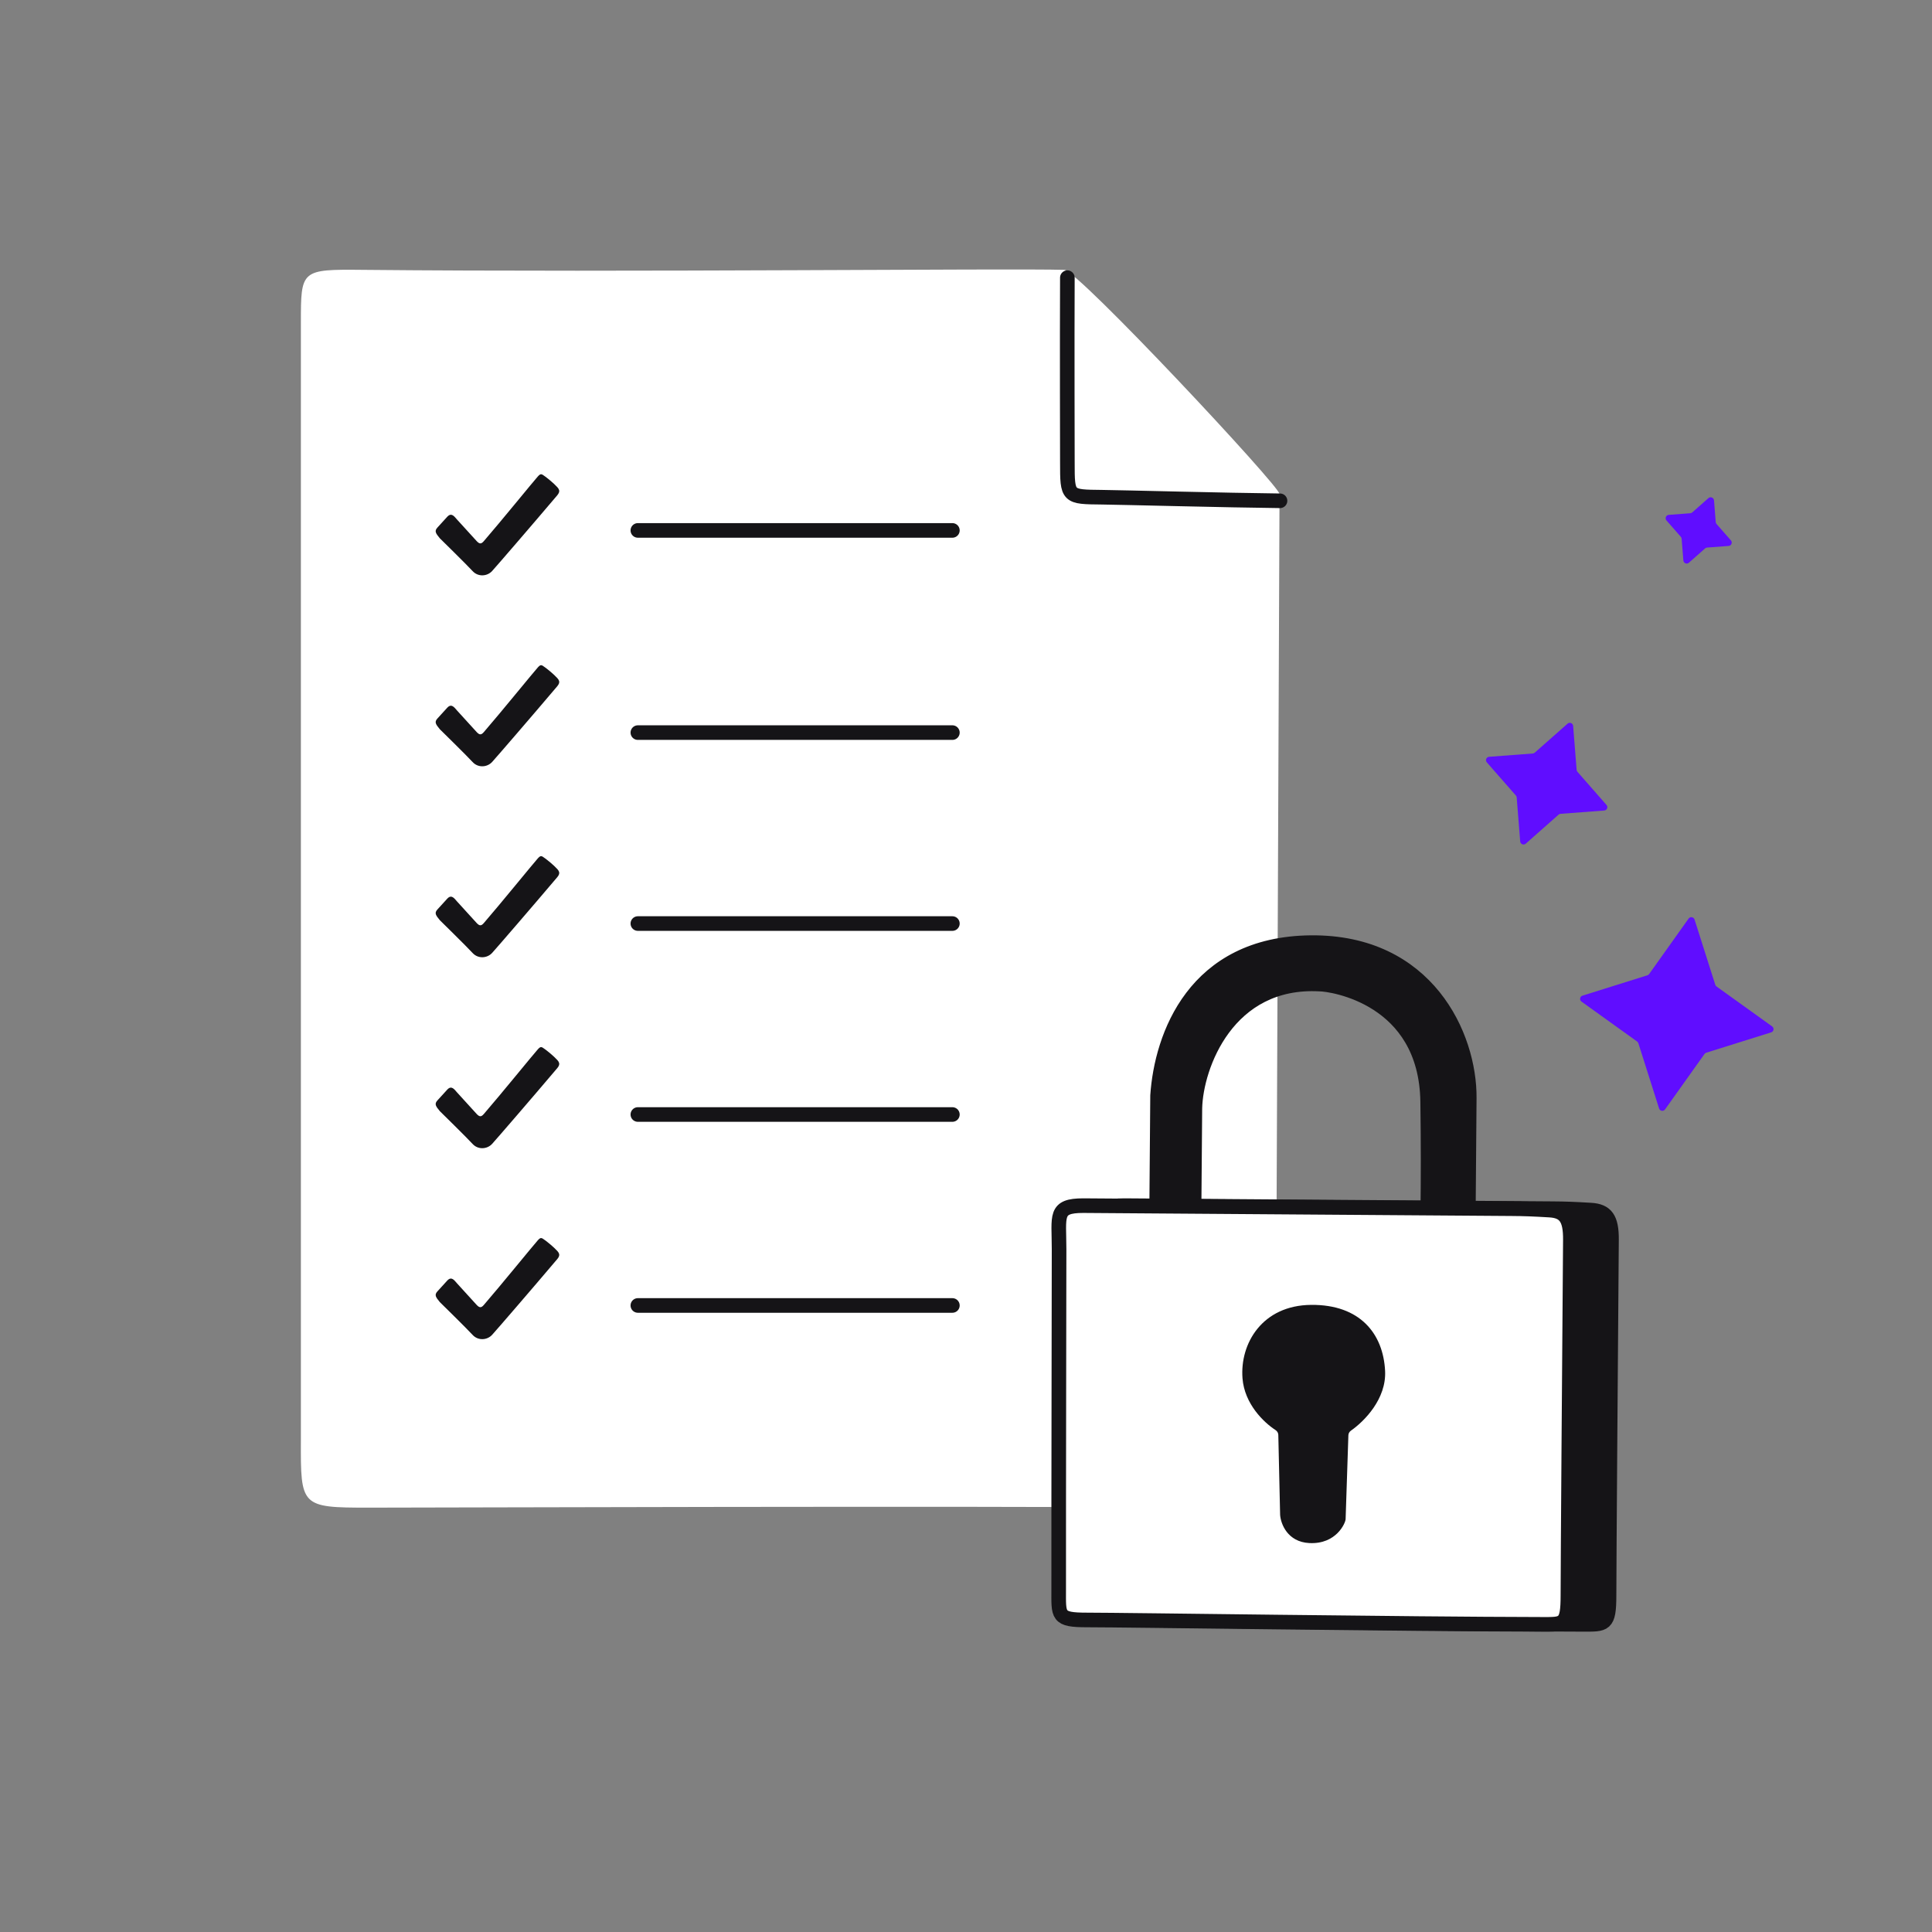
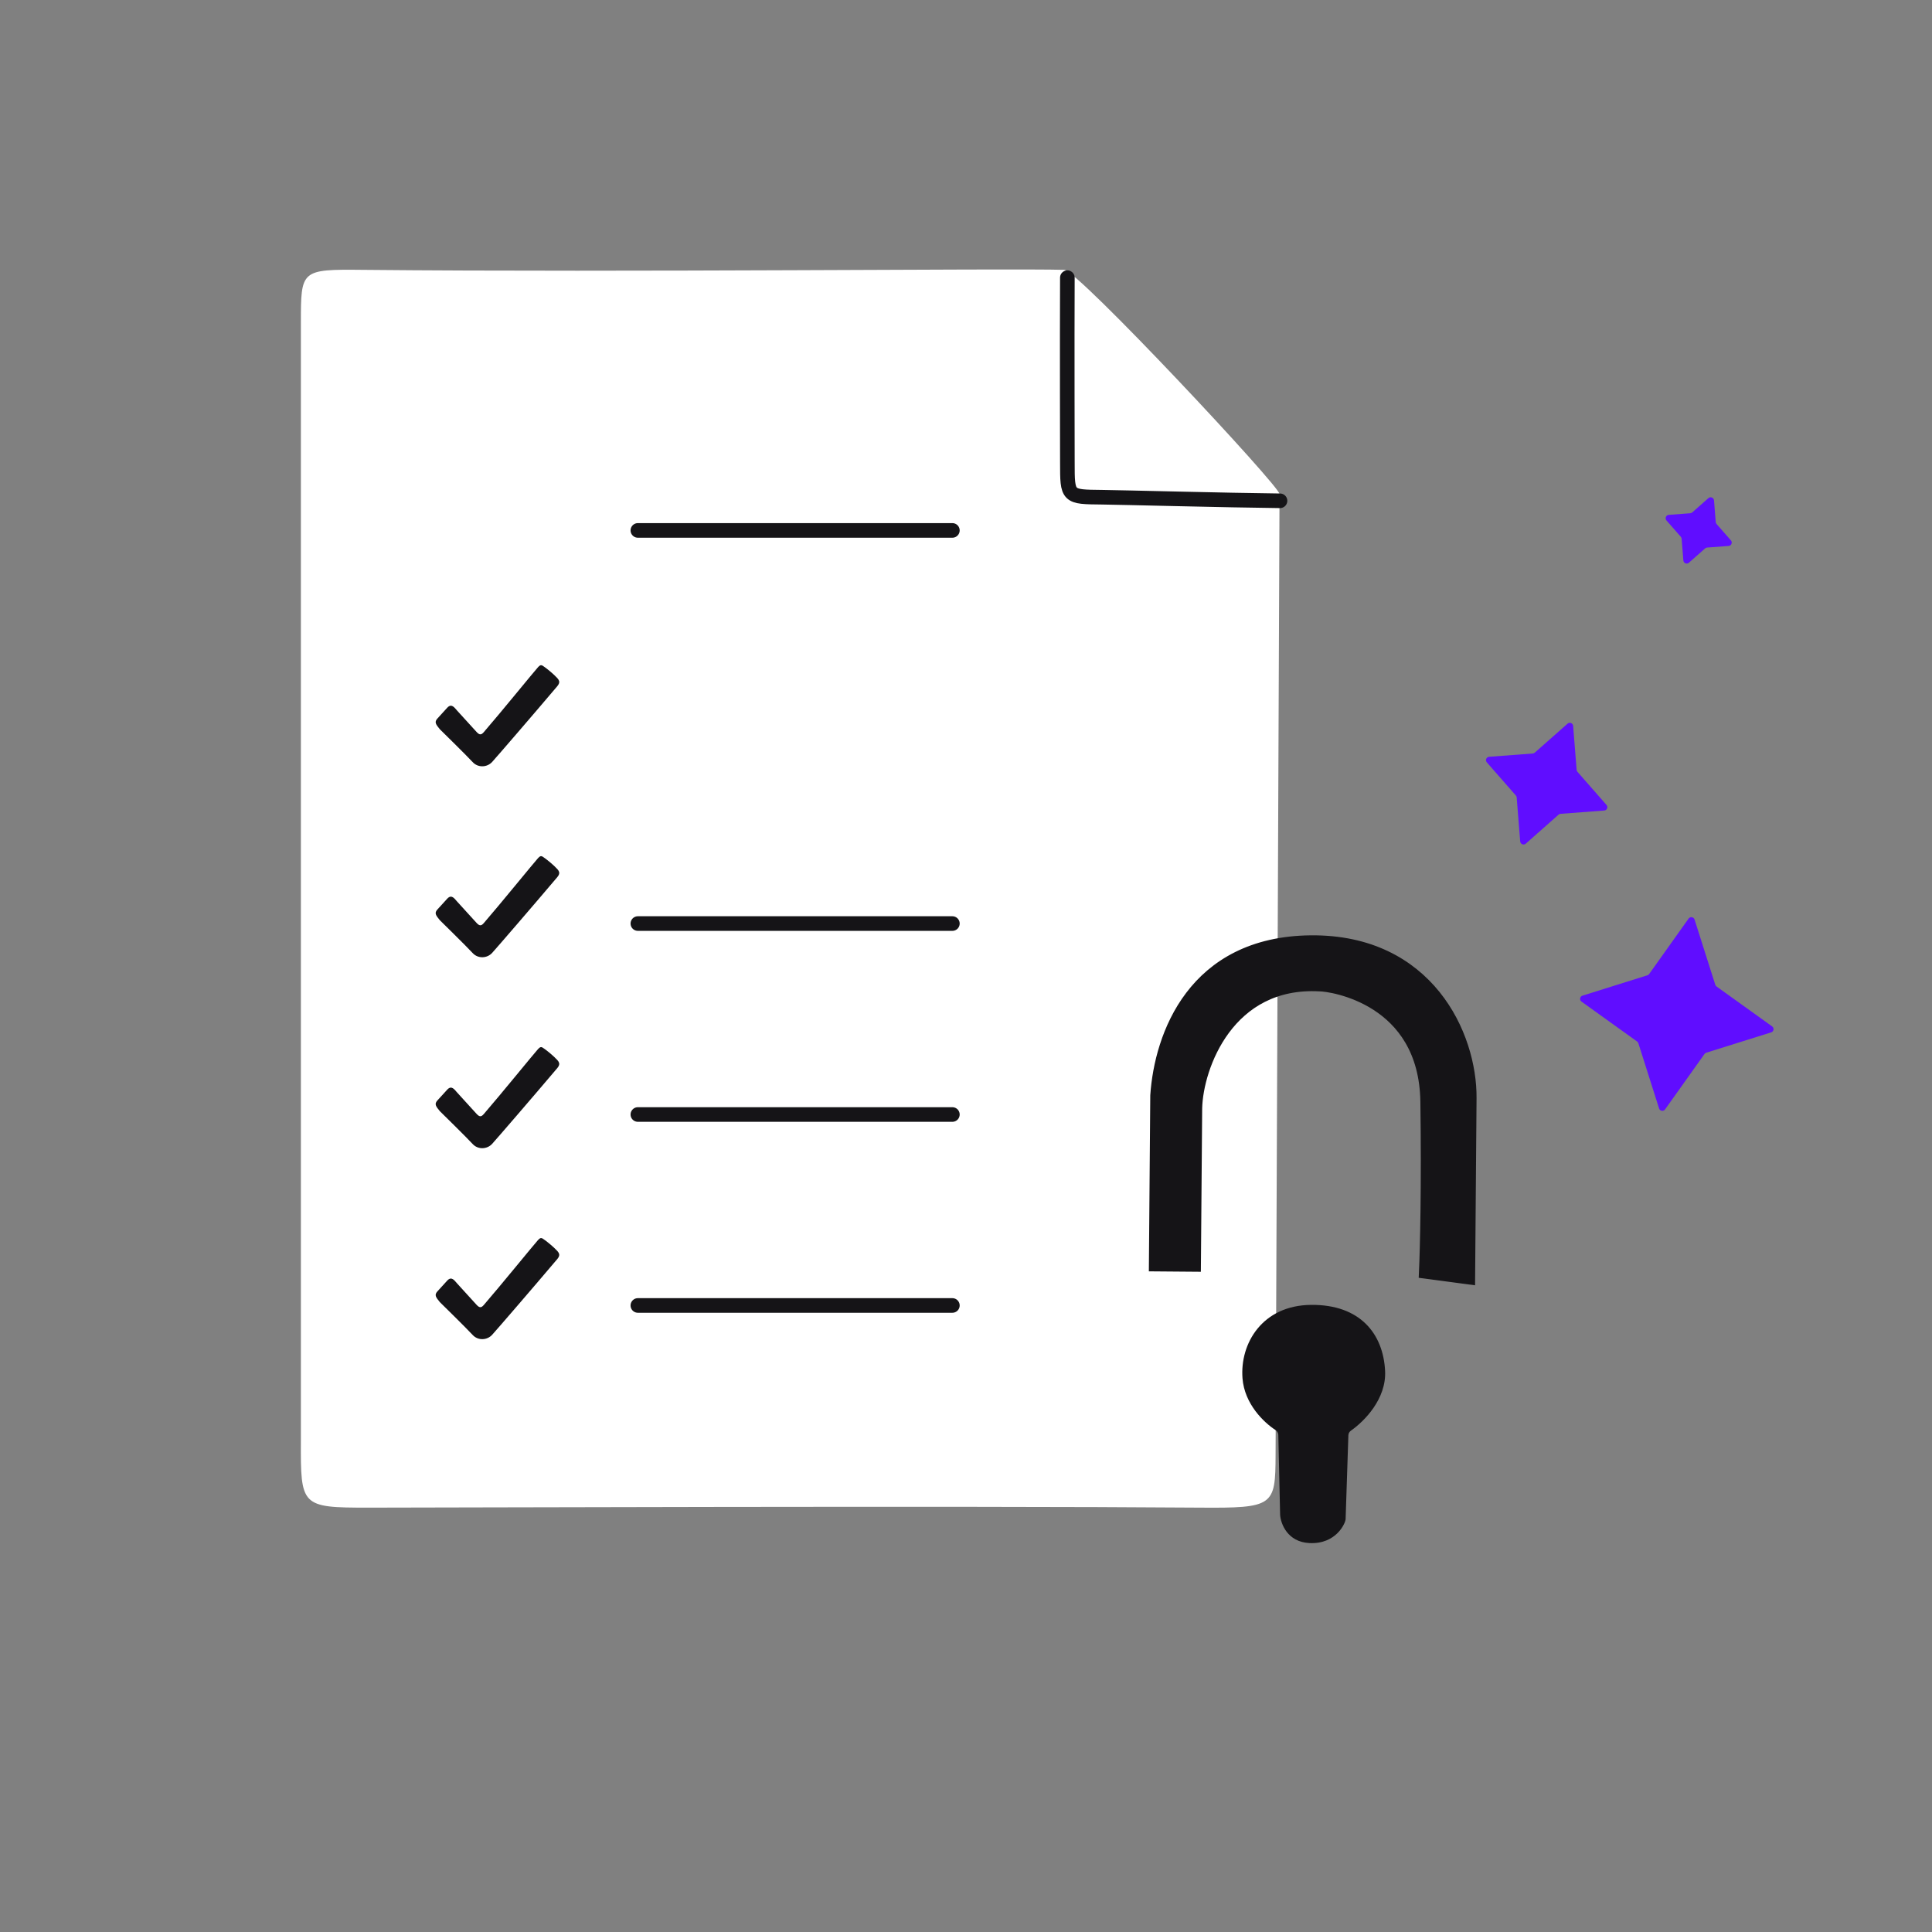
<svg xmlns="http://www.w3.org/2000/svg" width="172" height="172" viewBox="0 0 172 172" fill="none">
  <rect x="0" y="0" width="172" height="172" fill="#808080" stroke="none" />
  <path d="M26.787 128.221L26.787 28.72C26.787 24.024 26.787 23.97 32.287 24.024C56.108 24.255 89.726 23.88 94.752 24.024C95.943 24.058 113.915 43.272 113.912 43.981C113.782 75.239 113.58 125.019 113.561 129.544C113.542 134.07 113.409 134.272 106.786 134.22C85.063 134.051 39.163 134.221 32.786 134.221C26.787 134.221 26.762 134.111 26.787 128.221Z" fill="white" />
  <path d="M95.024 24.721C94.997 30.49 95.025 41.162 95.025 41.162C95.025 44.266 95.025 44.234 98.116 44.266C99.732 44.283 109.318 44.536 113.955 44.584" stroke="#151417" stroke-width="1.3" stroke-linecap="round" />
-   <path d="M56.787 65.221H84.787" stroke="#151417" stroke-width="1.3" stroke-linecap="round" />
  <path d="M56.787 82.221H84.787" stroke="#151417" stroke-width="1.3" stroke-linecap="round" />
  <path d="M56.787 99.221H84.787" stroke="#151417" stroke-width="1.3" stroke-linecap="round" />
  <path d="M56.787 116.221H84.787" stroke="#151417" stroke-width="1.3" stroke-linecap="round" />
  <path d="M56.787 47.221H84.787" stroke="#151417" stroke-width="1.3" stroke-linecap="round" />
-   <path d="M42.068 50.836C41.57 50.289 39.159 47.925 39.159 47.925C38.797 47.486 38.65 47.287 38.941 46.968L39.813 46.011C40.204 45.581 40.467 46.011 40.685 46.25L42.429 48.164C42.722 48.486 42.875 48.404 43.083 48.164C44.536 46.489 47.53 42.804 47.879 42.421C48.147 42.127 48.206 42.182 48.533 42.421C48.751 42.581 49.274 42.995 49.623 43.378C49.972 43.761 49.698 43.989 49.405 44.336C47.516 46.569 44.248 50.357 43.812 50.836C43.376 51.315 42.565 51.382 42.068 50.836Z" fill="#151417" />
  <path d="M42.068 67.836C41.57 67.289 39.159 64.925 39.159 64.925C38.797 64.486 38.65 64.287 38.941 63.968L39.813 63.011C40.204 62.581 40.467 63.011 40.685 63.25L42.429 65.165C42.722 65.486 42.875 65.404 43.083 65.165C44.536 63.489 47.53 59.804 47.879 59.421C48.147 59.127 48.206 59.182 48.533 59.421C48.751 59.581 49.274 59.995 49.623 60.378C49.972 60.761 49.698 60.989 49.405 61.336C47.516 63.569 44.248 67.357 43.812 67.836C43.376 68.314 42.565 68.382 42.068 67.836Z" fill="#151417" />
  <path d="M42.068 84.836C41.57 84.289 39.159 81.925 39.159 81.925C38.797 81.486 38.65 81.287 38.941 80.968L39.813 80.011C40.204 79.581 40.467 80.011 40.685 80.25L42.429 82.165C42.722 82.486 42.875 82.404 43.083 82.165C44.536 80.489 47.53 76.804 47.879 76.421C48.147 76.127 48.206 76.182 48.533 76.421C48.751 76.581 49.274 76.995 49.623 77.378C49.972 77.761 49.698 77.99 49.405 78.335C47.516 80.569 44.248 84.357 43.812 84.836C43.376 85.314 42.565 85.382 42.068 84.836Z" fill="#151417" />
  <path d="M42.068 101.836C41.57 101.289 39.159 98.925 39.159 98.925C38.797 98.486 38.65 98.287 38.941 97.968L39.813 97.011C40.204 96.581 40.467 97.011 40.685 97.25L42.429 99.165C42.722 99.486 42.875 99.404 43.083 99.165C44.536 97.489 47.53 93.804 47.879 93.421C48.147 93.127 48.206 93.182 48.533 93.421C48.751 93.581 49.274 93.995 49.623 94.378C49.972 94.761 49.698 94.99 49.405 95.335C47.516 97.569 44.248 101.357 43.812 101.836C43.376 102.314 42.565 102.382 42.068 101.836Z" fill="#151417" />
  <path d="M42.068 118.836C41.57 118.289 39.159 115.925 39.159 115.925C38.797 115.486 38.65 115.287 38.941 114.968L39.813 114.011C40.204 113.581 40.467 114.011 40.685 114.25L42.429 116.165C42.722 116.486 42.875 116.404 43.083 116.165C44.536 114.489 47.53 110.804 47.879 110.421C48.147 110.127 48.206 110.182 48.533 110.421C48.751 110.581 49.274 110.995 49.623 111.378C49.972 111.761 49.698 111.989 49.405 112.335C47.516 114.569 44.248 118.357 43.812 118.836C43.376 119.314 42.565 119.382 42.068 118.836Z" fill="#151417" />
-   <path d="M100.108 107.334L138.224 107.606C139.408 107.615 140.086 107.64 141.623 107.731C142.991 107.812 143.482 108.473 143.467 110.373C143.391 119.85 143.248 139.64 143.248 142.015C143.248 144.72 142.884 144.61 140.884 144.61C128.812 144.591 103.947 144.22 100.447 144.22C97.743 144.22 97.913 143.866 97.913 141.453C97.906 132.288 97.947 114.22 97.947 111.22C97.947 108.22 97.507 107.334 100.108 107.334Z" fill="#151417" stroke="#151417" stroke-width="1.3" />
  <path d="M130.803 97.757L130.676 113.684L126.979 113.193C127.066 111.251 127.21 105.508 127.101 98.074C126.964 88.781 118.516 87.617 117.512 87.609C109.284 87.155 106.465 94.9 106.376 98.658L106.264 112.566L102.934 112.539L103.055 97.535C103.414 92.236 106.334 84.022 116.695 83.92C127.057 83.819 130.848 92.217 130.803 97.757Z" fill="#151417" stroke="#151417" stroke-width="1.3" />
-   <path d="M96.447 107.334L134.563 107.606C135.747 107.615 136.425 107.64 137.962 107.731C139.329 107.812 139.821 108.473 139.805 110.373C139.729 119.85 139.587 139.64 139.587 142.015C139.587 144.72 139.222 144.61 137.222 144.61C125.151 144.591 100.286 144.22 96.786 144.22C94.081 144.22 94.252 143.866 94.252 141.453C94.245 132.288 94.286 114.22 94.286 111.22C94.286 108.22 93.846 107.334 96.447 107.334Z" fill="white" stroke="#151417" stroke-width="1.3" />
  <path d="M123.311 122.054C123.433 124.542 121.459 126.537 120.273 127.363C120.137 127.458 120.048 127.609 120.042 127.775C119.956 130.319 119.798 134.989 119.796 135.24C119.794 135.564 118.983 137.501 116.559 137.374C114.62 137.272 114.022 135.661 113.965 134.869L113.804 127.745C113.8 127.568 113.703 127.409 113.555 127.313C112.519 126.64 110.793 124.997 110.616 122.708C110.375 119.61 112.372 116.206 116.729 116.169C121.086 116.132 123.148 118.741 123.311 122.054Z" fill="#151417" />
  <path d="M140.798 89.171C140.597 89.026 140.645 88.715 140.88 88.641L146.663 86.828C146.725 86.808 146.779 86.769 146.817 86.717L150.331 81.779C150.474 81.578 150.786 81.629 150.861 81.865L152.706 87.671C152.725 87.733 152.765 87.787 152.818 87.825L157.767 91.377C157.968 91.522 157.92 91.834 157.684 91.907L151.901 93.72C151.839 93.74 151.786 93.778 151.748 93.831L148.233 98.769C148.09 98.97 147.778 98.919 147.703 98.683L145.859 92.877C145.839 92.815 145.8 92.761 145.747 92.723L140.798 89.171Z" fill="#600DFF" />
  <path d="M132.369 67.873C132.205 67.687 132.323 67.394 132.569 67.375L136.458 67.082C136.523 67.077 136.584 67.051 136.633 67.008L139.556 64.426C139.74 64.263 140.033 64.382 140.052 64.63L140.362 68.537C140.367 68.603 140.393 68.664 140.436 68.713L143.021 71.661C143.184 71.847 143.066 72.14 142.82 72.159L138.931 72.452C138.866 72.457 138.805 72.483 138.756 72.526L135.834 75.108C135.649 75.272 135.357 75.152 135.337 74.904L135.027 70.997C135.022 70.932 134.996 70.87 134.953 70.821L132.369 67.873Z" fill="#600DFF" />
  <path d="M148.362 46.335C148.199 46.149 148.317 45.856 148.563 45.837L150.481 45.693C150.545 45.688 150.607 45.662 150.655 45.619L152.096 44.346C152.281 44.182 152.574 44.302 152.593 44.549L152.746 46.477C152.751 46.541 152.777 46.603 152.82 46.652L154.095 48.106C154.258 48.292 154.14 48.585 153.894 48.604L151.976 48.748C151.911 48.753 151.85 48.779 151.802 48.822L150.36 50.096C150.175 50.259 149.883 50.139 149.864 49.892L149.711 47.965C149.706 47.9 149.68 47.838 149.637 47.789L148.362 46.335Z" fill="#600DFF" />
</svg>